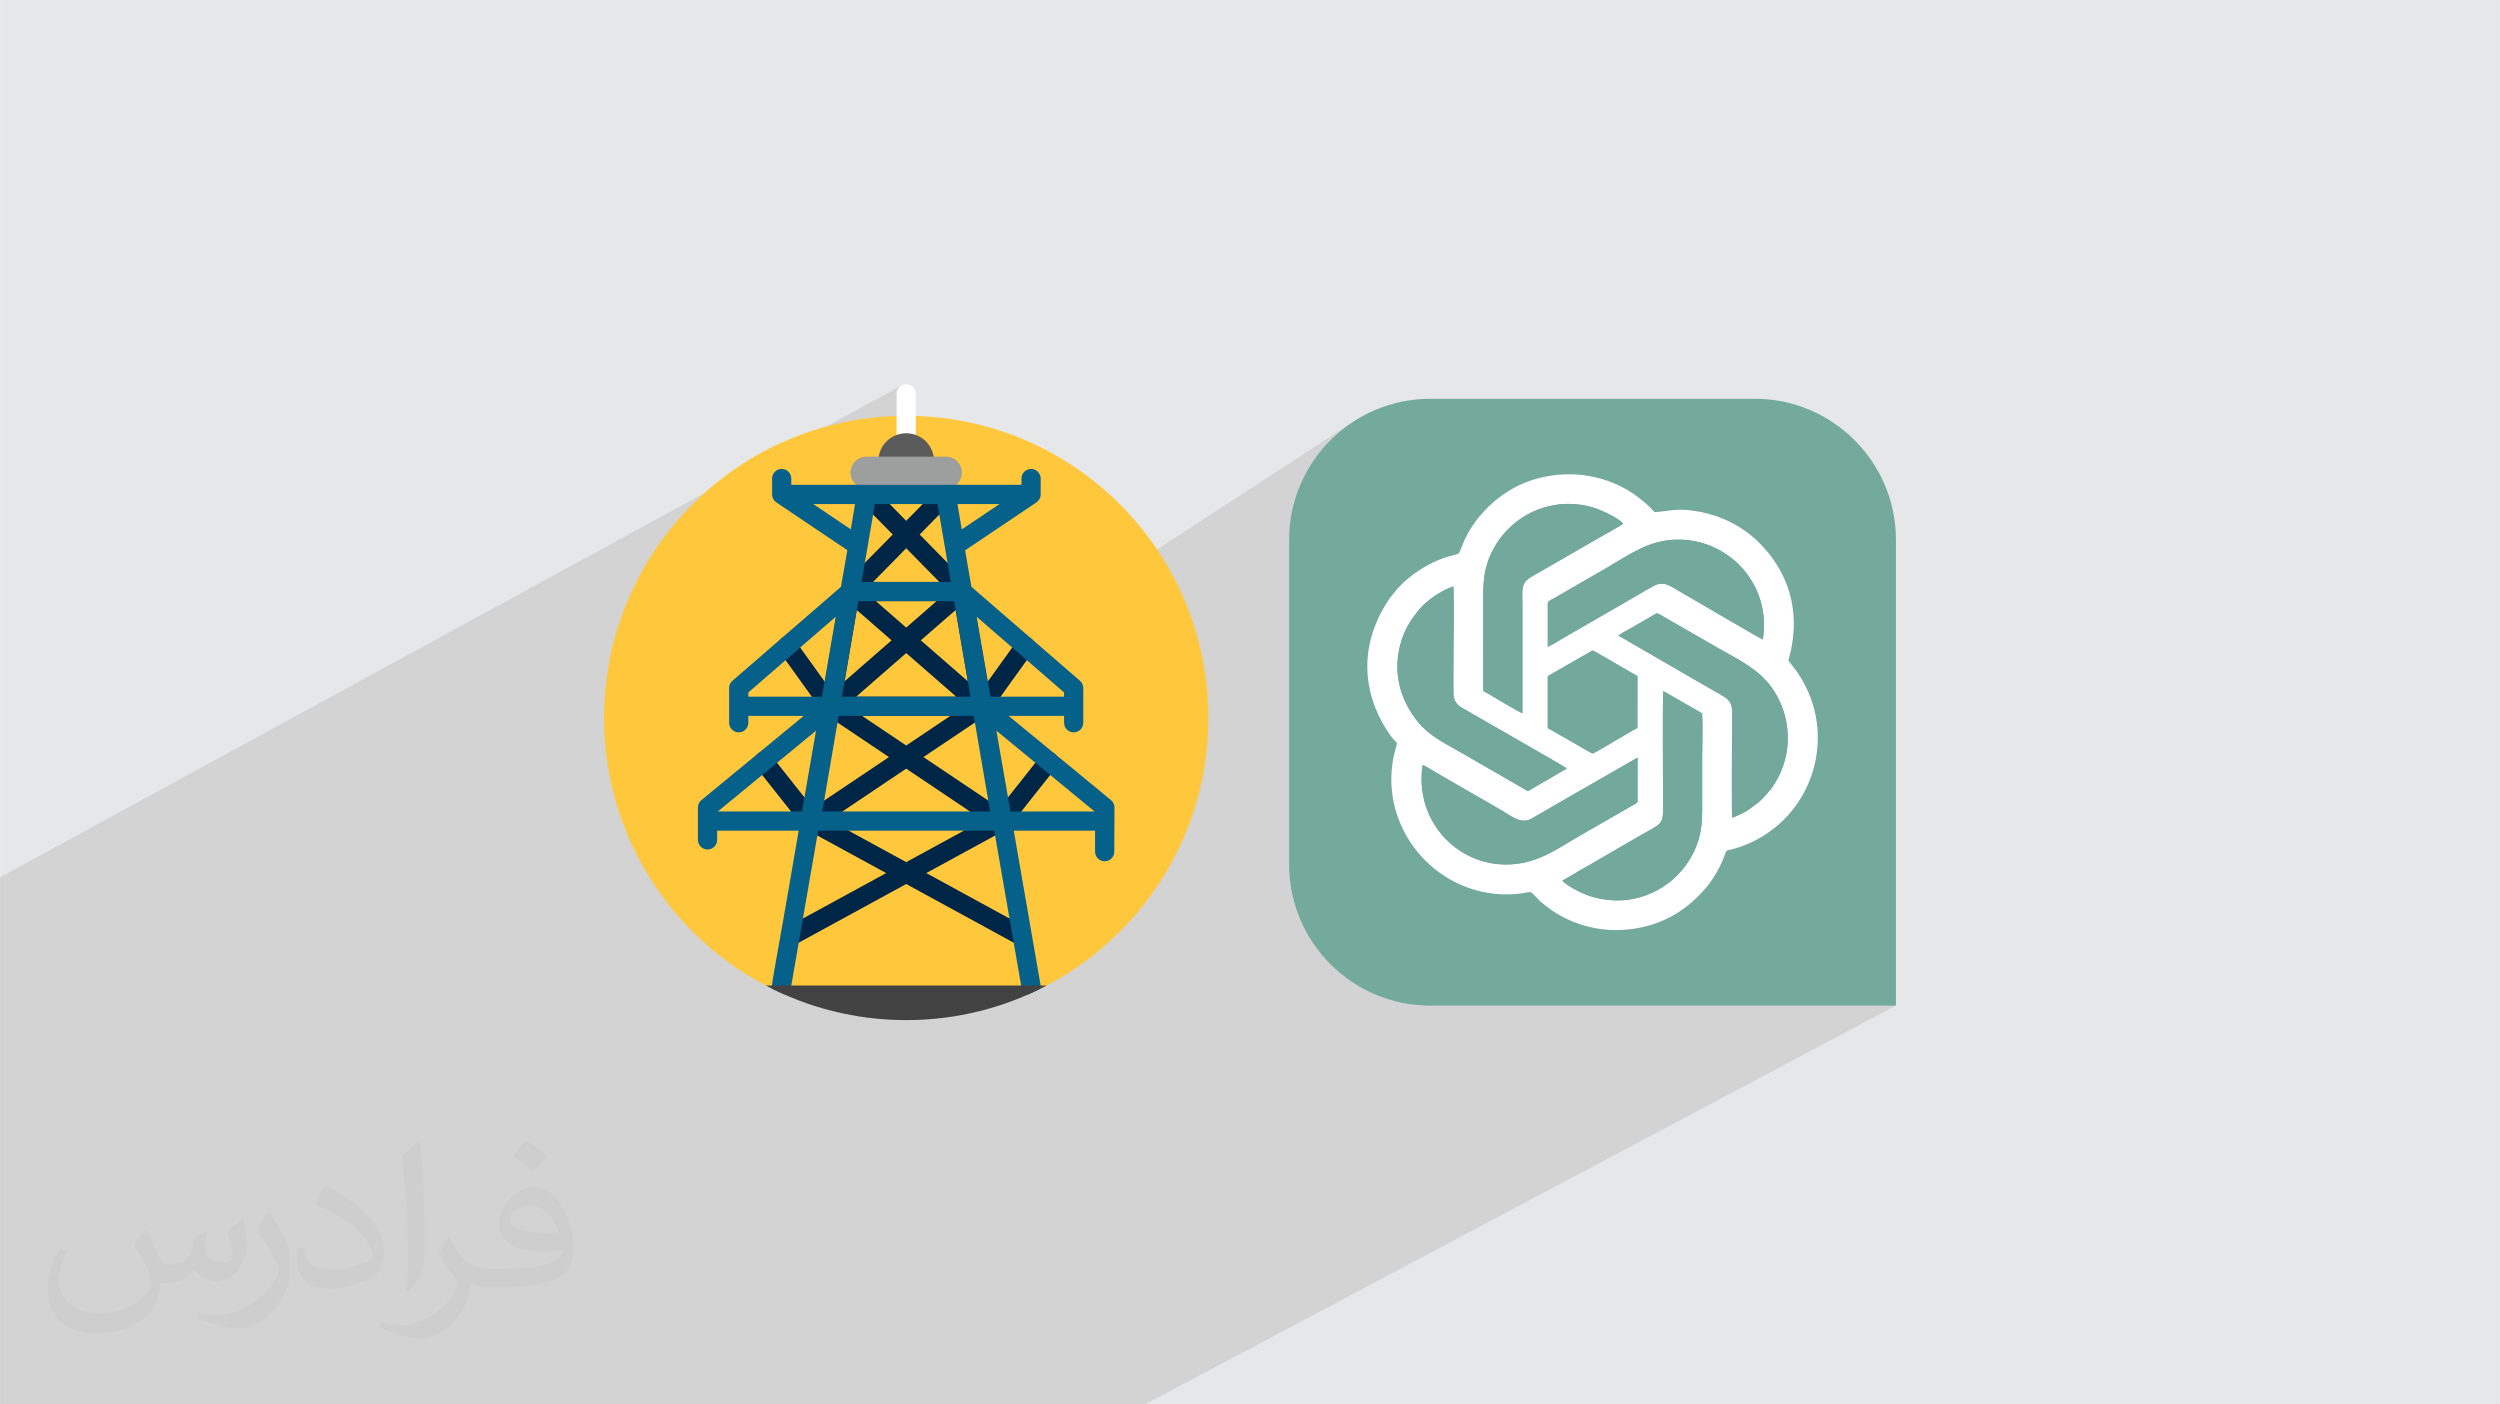
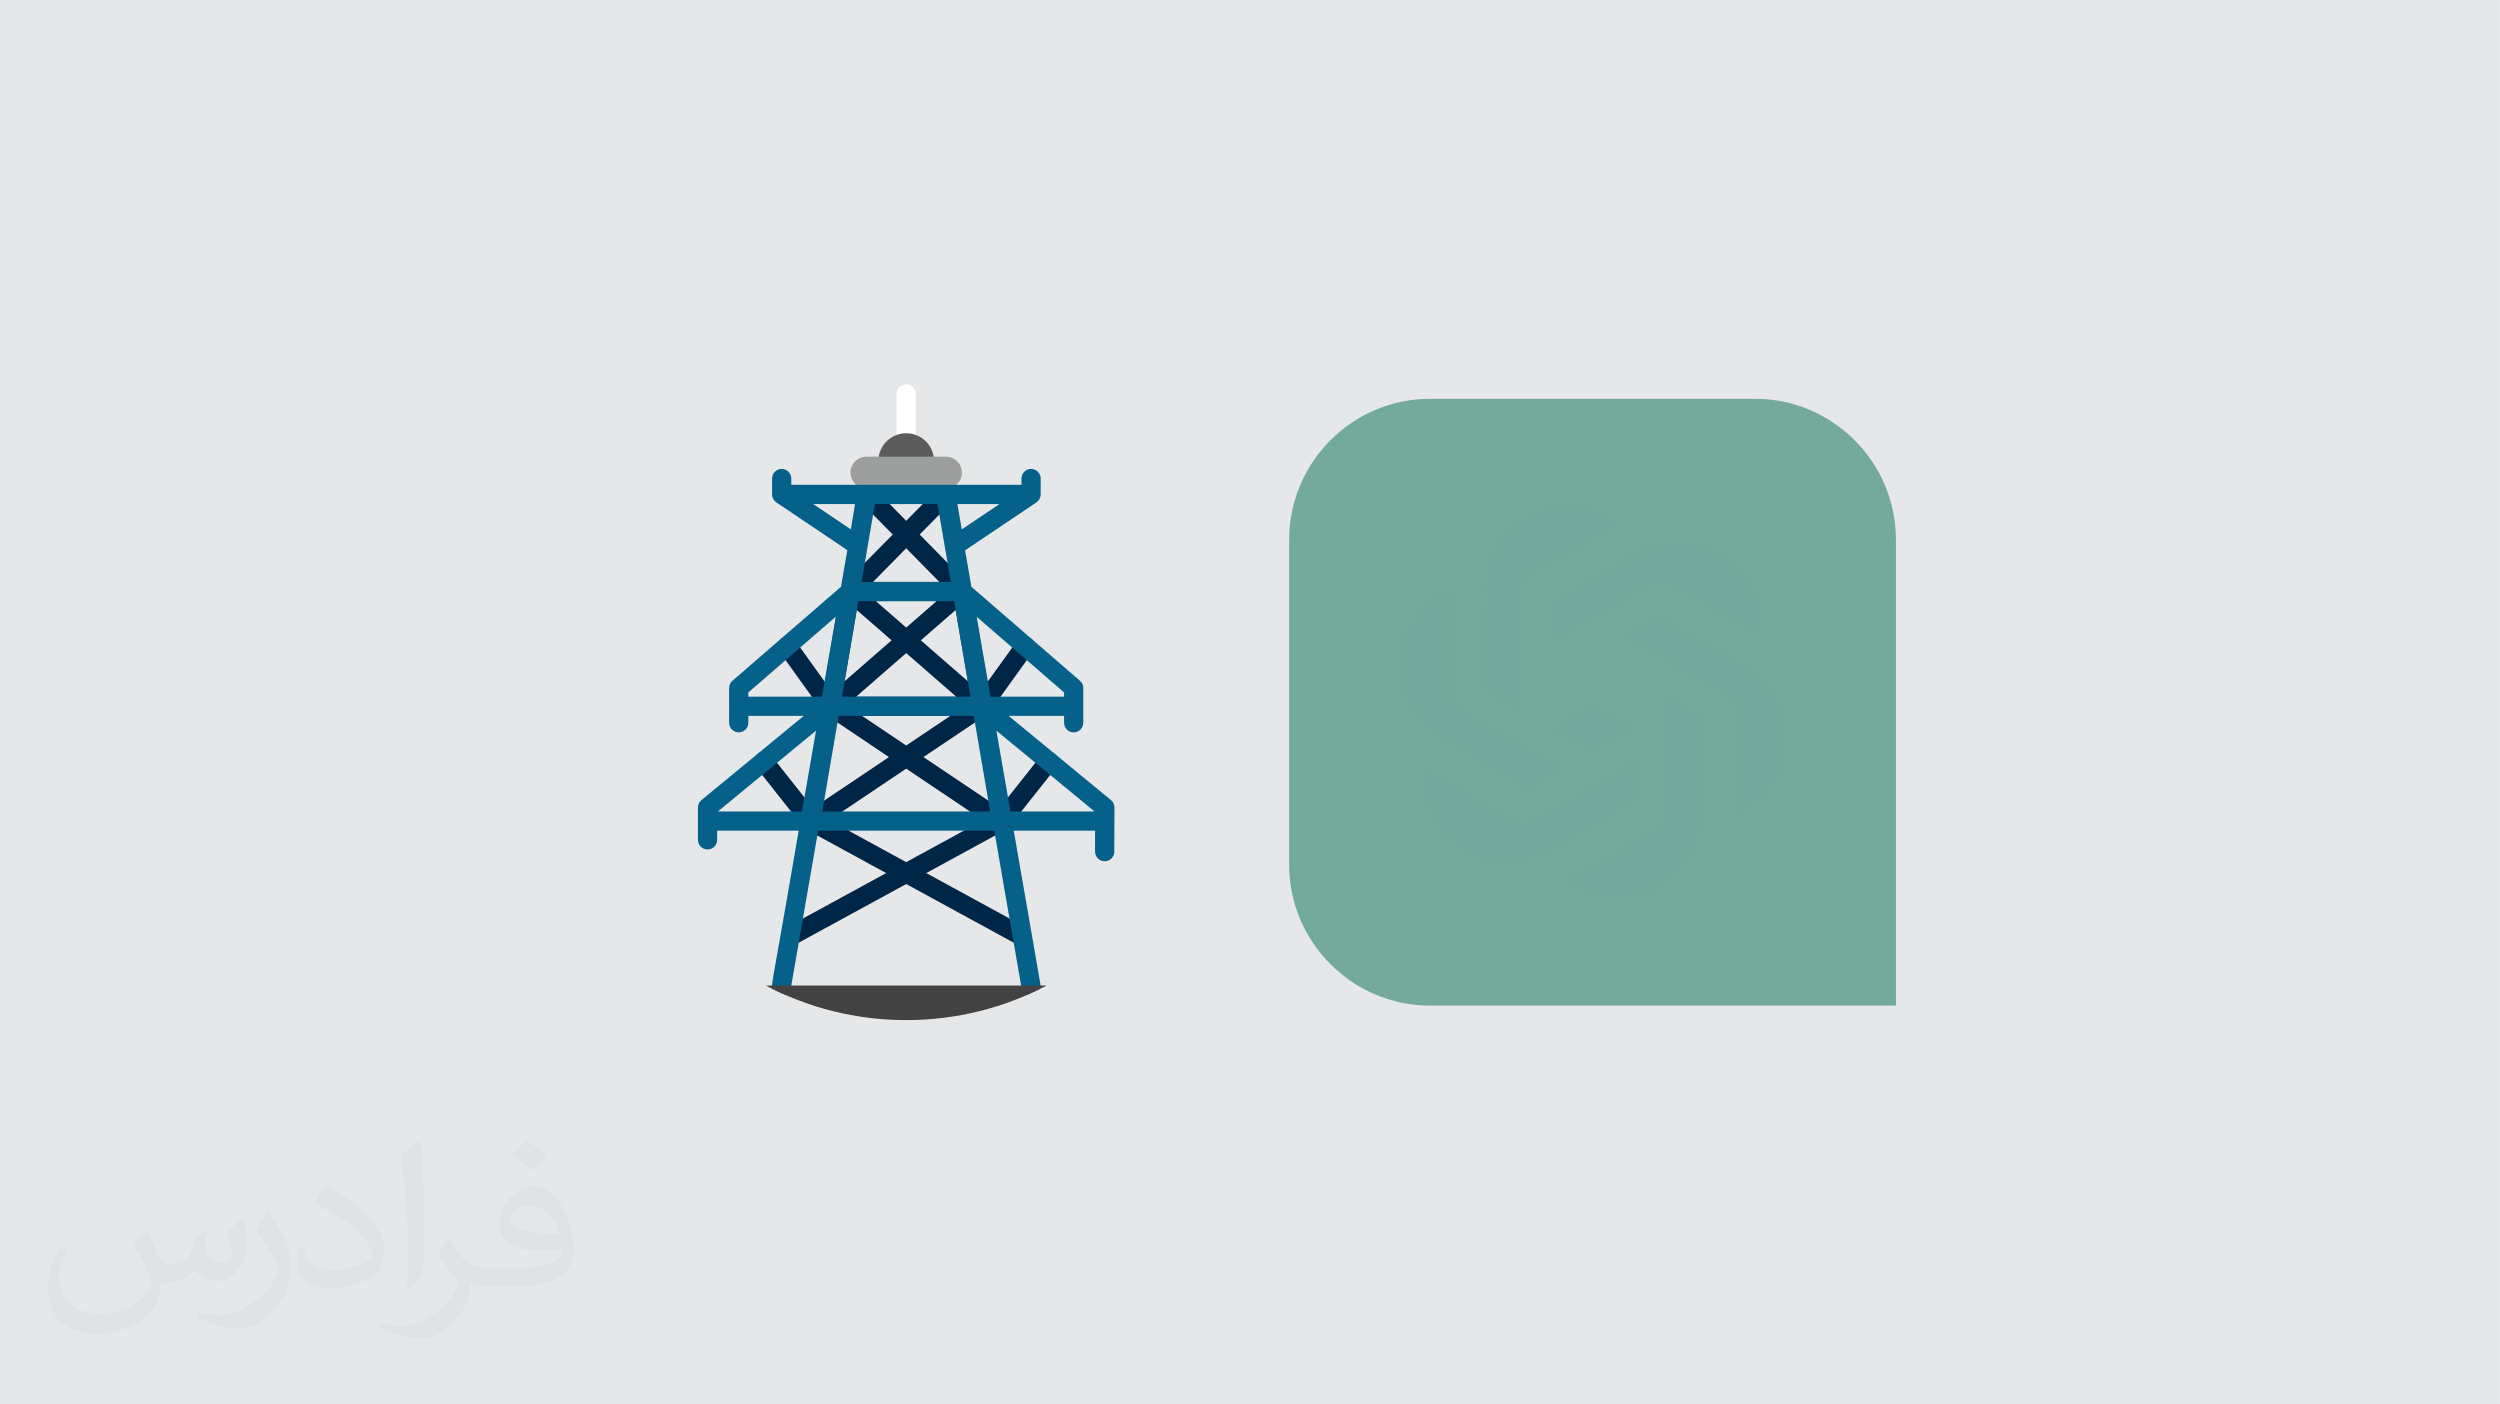
<svg xmlns="http://www.w3.org/2000/svg" xml:space="preserve" width="3.708in" height="2.083in" version="1.0" style="shape-rendering:geometricPrecision; text-rendering:geometricPrecision; image-rendering:optimizeQuality; fill-rule:evenodd; clip-rule:evenodd" viewBox="0 0 3708.33 2083.33">
  <defs>
    <style type="text/css">
   
    .fil5 {fill:#73A89D}
    .fil3 {fill:#74AA9C}
    .fil0 {fill:#E6E7E8}
    .fil4 {fill:white}
    .fil10 {fill:#9D9E9E;fill-rule:nonzero}
    .fil8 {fill:#5B5B5B;fill-rule:nonzero}
    .fil12 {fill:#434242;fill-rule:nonzero}
    .fil9 {fill:#002647;fill-rule:nonzero}
    .fil11 {fill:#05608A;fill-rule:nonzero}
    .fil6 {fill:#FFC73B;fill-rule:nonzero}
    .fil7 {fill:white;fill-rule:nonzero}
    .fil2 {fill:#373435;fill-opacity:0.031}
    .fil1 {fill:#2B2A29;fill-opacity:0.102}
   
  </style>
  </defs>
  <g id="Layer_x0020_1">
    <polygon class="fil0" points="-0,0 3708.33,0 3708.33,2083.33 -0,2083.33 " />
-     <polygon class="fil1" points="2589.93,1203.55 2812.38,1491.73 1698.37,2083.33 -0,2083.33 -0,1301.44 1337.36,571.8 1337.36,1061.97 2007.69,625.33 " />
    <path class="fil2" d="M216.29 1824.69c7.08,10.73 11.67,21.04 16.15,32.5 3.33,6.67 5.1,18.96 20.73,18.96 4.58,0 11.15,-1.35 16.98,-4.58 6.56,-3.44 11.56,-8.65 14.17,-16.56l6.25 -21.04 15.21 -7.5 1.04 1.04c-2.08,7.92 -2.6,15.52 -2.6,21.46 0,17.6 15.21,24.27 27.29,24.27 7.08,0 13.44,-3.44 13.44,-9.9 0,-8.33 -3.54,-22.5 -8.13,-35.21 7.08,-7.08 14.17,-14.17 22.29,-19.9l1.25 0.63c3.54,15 5.52,29.79 5.52,39.69 0,9.69 -4.27,20.42 -7.81,27.4 -7.29,13.75 -20.21,24.69 -35.83,24.69 -11.87,0 -25.1,-5.94 -34.17,-16.98l-0.52 0c-8.54,10.63 -21.77,20.21 -42.92,20.21l-6.56 0c-1.04,13.96 -4.06,23.85 -8.65,32.71 -12.6,24.58 -50,41.98 -85.21,41.98 -48.96,0 -73.54,-28.23 -73.54,-65.83 0,-23.23 7.6,-44.79 19.27,-60.1l9.58 3.96c-7.29,13.96 -12.19,27.08 -12.19,40 0,35.21 28.65,51.98 61.67,51.98 30.63,0 68.54,-19.48 75.42,-42.08 -2.6,-24.69 -11.87,-36.25 -26.04,-58.75 4.27,-7.5 9.79,-15 16.67,-23.02l1.25 0 0 0 0 0 -0.01 -0.04zm564.69 -132.5c10.31,6.46 20.42,14.06 30.31,22.81 -5.52,7.81 -12.4,14.9 -20.94,21.15 -9.9,-8.02 -19.79,-14.9 -29.9,-22.19 6.87,-7.71 13.65,-15.1 20.52,-21.77l0 0 0 0 0 0 0 0 0 0 0.01 0zm5.31 96.25c-16.67,0 -30.31,10.94 -30.31,19.06 0,17.4 33.33,22.81 73.23,22.6 -5,-20.42 -22.5,-41.67 -42.92,-41.67l0 0.01zm-37.4 93.13c21.67,0 40.63,-0.63 55.1,-4.27 16.15,-4.06 29.79,-12.19 29.79,-17.81 0,-1.46 0,-3.23 -0.52,-4.69 -9.06,0.83 -19.48,0.83 -28.54,0.83 -29.37,0 -51.87,-6.67 -60.73,-23.13 -2.19,-4.58 -3.75,-9.69 -3.75,-15.52 0,-15.94 6.87,-31.46 18.96,-42.19 10.1,-8.85 21.25,-14.37 32.6,-14.37 20.52,0 36.87,16.46 48.33,42.4 6.25,14.17 10.52,30.52 10.52,51.15 0,13.75 -3.75,25.31 -12.29,33.85 -15.94,15.42 -45.31,21.25 -90.31,21.25l-20.42 0 0 0 -5.31 0c-11.15,0 -19.17,-1.98 -25.52,-6.87l-1.04 0c0.31,2.6 0.52,5.1 0.52,7.5 0,10.1 -3.33,23.02 -10.1,33.33 -20,29.69 -41.67,42.6 -60.42,42.6 -18.96,0 -42.19,-7.29 -63.13,-16.77l3.75 -7.29c6.77,2.81 16.15,4.69 29.06,4.69 33.85,0 78.33,-32.5 83.85,-64.27 -1.25,-2.6 -3.54,-6.04 -6.77,-9.69 -9.9,-11.77 -16.15,-21.56 -21.98,-31.87 5,-9.9 9.58,-17.81 13.85,-25l1.77 -0.21c14.48,29.48 27.6,46.35 56.87,46.35l4.58 0 0 0 21.25 0 0 0 0 0 0 0 0 0 0 0 0.04 0zm-146.67 31.15c2.5,-13.54 2.71,-28.75 2.71,-42.92l0 -21.04c0,-39.27 -5,-96.35 -9.06,-133.54 7.08,-7.6 16.98,-16.56 24.79,-22.6l2.29 0.63c5.31,46.77 6.56,100.94 6.56,151.04 0,13.13 -0.52,25.94 -1.77,35.31 -0.73,11.87 -7.6,20.83 -22.29,34.58l-3.23 -1.46zm-150.94 -61.98c0.73,18.44 9.79,32.92 41.46,32.92 19.69,0 36.35,-5.1 54.79,-13.85 3.33,-1.46 5.1,-3.44 5.1,-5.1 0,-11.56 -8.85,-26.87 -23.75,-40.83 -14.48,-13.13 -33.65,-24.69 -51.56,-32.4 -6.15,-2.6 -8.13,-5.31 -8.13,-7.92 0,-5.31 7.08,-16.46 12.92,-24.48l1.98 -0.21c20.52,10.73 43.44,26.67 60.42,44.37 15.42,16.35 25,32.92 25,50.94 0,13.33 -4.06,25.83 -10.63,37.5 -22.5,11.35 -46.46,20 -70.21,20 -28.85,0 -48.54,-13.54 -48.54,-45.31 0,-3.44 0,-8.75 1.25,-15.63l9.9 0 0 0 0 0 0 0 0 0 0 0 -0.01 0zm-52.19 -52.4l17.92 28.96c6.56,10.73 12.71,22.4 12.71,40.83l0 23.54c0,19.06 -12.19,39.48 -31.87,59.69 -15.42,13.65 -29.06,19.48 -41.67,19.48 -18.75,0 -40.21,-5.83 -65,-16.46l2.81 -7.29c7.81,2.08 16.87,3.85 28.02,3.85 35.63,-0.21 72.08,-26.25 88.75,-58.02 1.98,-3.65 2.71,-7.08 2.71,-9.48 0,-3.65 -1.98,-7.71 -3.54,-11.35 -9.06,-17.08 -19.17,-32.71 -30.31,-47.19 5.83,-9.17 11.67,-18.02 18.02,-26.77l1.46 0.21 0 0 0 0 0 0 0 0 0 0 -0.01 0z" />
    <g id="_3324256235312">
      <path class="fil3" d="M2121.15 591.6l482.31 0c114.9,0 208.91,94.01 208.91,208.91l0 691.22 -691.22 0c-114.9,0 -208.91,-94.01 -208.91,-208.91l0 -482.31c0,-114.9 94.01,-208.91 208.91,-208.91z" />
-       <path class="fil4" d="M2420.28 1246.83c49.42,-29.49 46.61,-18.59 46.62,-60.44 0,-22.16 -0.91,-150.73 0.33,-161.2l57.59 33c1.24,20.09 0.13,43.94 0.13,64.44 0,21.5 0,43 0,64.51 0,21.88 0.59,38.82 -5.56,59.01 -14.19,46.57 -54.79,81.65 -103.65,88.43 -19.48,2.7 -39.65,0.31 -57.06,-5.26 -13.46,-4.31 -34.39,-15.27 -41.17,-22.91l102.77 -59.57zm-310.04 -112.04c4.84,1.69 14.83,8.35 19.91,11.24 6.88,3.91 12.76,7.51 19.48,11.26 13.39,7.48 25.74,15.13 38.98,22.53 13.43,7.5 26.48,14.94 39.51,22.77 16.89,10.15 28.98,20.15 44.02,11.59 13.23,-7.53 26.15,-15.23 39.43,-22.82l117.49 -67.52 0 65.54c-1.41,2.91 -7.77,5.49 -10.88,7.32l-79.03 45.49c-34.3,20.39 -62.5,40.2 -105.32,40.2 -75.14,0 -135.89,-67 -123.58,-147.6zm185.61 -130.69c1.19,-2.32 -0.31,-0.4 1.88,-2.14l64.49 -37.02c2.13,-0.1 58.2,33.81 66.65,37.83l-0.01 77.2c-9.27,3.87 -63.51,37.95 -66.6,37.77 -1.47,-0.09 -29.3,-16.56 -33.36,-18.93l-33.06 -18.75 0 -75.95zm28.23 135.77c-0.14,0.13 -0.34,0.3 -0.44,0.38l-52.72 30.74c-5.85,3.41 -2.83,3.36 -13.24,-2.47l-93.28 -53.75c-23.41,-13.4 -45.04,-24.11 -60.81,-43.46 -25.82,-31.69 -37.53,-71.4 -26.94,-113.34 6.24,-24.7 17,-39.88 29.3,-54.74 9.02,-10.91 31.63,-27.59 49.92,-33.31 1.37,35.46 0.08,73.67 0.08,109.44 0,8.72 -0.55,48.94 0.35,54.26 1.3,7.67 6.48,12.92 11.71,16.05 10.65,6.37 153.13,87.46 156.06,90.22zm76.56 -197.1c4.65,-3.55 13.48,-8.03 18.84,-11.07l28.04 -16.2c2.09,-1.2 7.16,-4.5 9.07,-5.25 3.05,-1.21 7.09,2.29 9.8,3.81l83.34 47.94c32.23,18.43 62.46,32.05 82.66,64.36 28.12,44.99 25.58,102.73 -5.59,144.17 -4.04,5.37 -13.69,15.96 -18.53,19.74 -14,10.93 -19.16,15.15 -38.86,22.82 -0.84,-7.84 -0.19,-121.64 -0.19,-137.74 0,-20.15 3.64,-32.98 -12.55,-42.3l-156.03 -90.29zm-104.75 -48.94c1.41,-2.74 7.92,-5.52 10.92,-7.28l77.95 -45.06c33.3,-19.47 60.07,-39.24 99.61,-40.88 78.44,-3.26 144.11,65.77 130.48,147.91 -9.37,-4.18 -102.16,-59.2 -117.94,-67.98 -17.9,-9.96 -27.73,-20.17 -43.96,-11.39 -13.24,7.16 -26.11,15.27 -39.48,22.78l-78.02 45c-6.54,3.69 -12.78,7.43 -19.5,11.25 -5.03,2.86 -14.85,9.37 -20.06,11.22l0 -65.57zm-95.65 131.18c-0.28,-42.94 -0.02,-85.98 -0.02,-128.93 0,-21.92 -0.63,-38.59 5.48,-58.87 13.31,-44.09 52.34,-81.55 104.11,-88.6 19.21,-2.62 39.84,-0.4 57.04,5.44 10.57,3.59 35.08,15.2 40.81,22.77 -1.75,2 -29.31,17.24 -33.94,19.89l-102.29 58.97c-16.1,9.32 -13.2,19.48 -13.2,41.16l0 161.05c-3.98,-0.54 -49.59,-28.57 -58.01,-32.87zm-36.38 -204.2c-3.91,3.44 -32.47,3.89 -72.25,35.04 -3.28,2.57 -6.89,5.59 -9.79,8.24l-8.45 8.77c-5.37,6.54 -10.72,12.5 -15.72,20.31 -39.46,61.59 -38.87,129.8 -0.49,190.09 17.11,26.89 17.15,9.8 11.17,34.34 -1.19,4.89 -2.04,9.52 -2.78,14.56 -15.91,109.01 78.53,208.43 192.38,193.03 4.32,-0.58 11.33,-3.08 14.21,-0.9l13.08 13.2c12.19,10.19 22.26,17.52 37.37,24.91 35.26,17.27 76.42,22.41 118.62,11.8 36.03,-9.05 64.68,-28.94 87.46,-55.05 10.1,-11.57 20.11,-27.19 27.14,-44.12 7.1,-17.09 0.8,-11.25 18.64,-16.59 83.35,-24.96 134.5,-108.05 119.31,-194.47 -4.61,-26.21 -17.44,-54.75 -33.22,-74.03l-7.69 -9.96c-0.53,-3.83 35.31,-92.78 -40.58,-172.05 -24.04,-25.11 -56.41,-42.54 -92.71,-49.06 -32.49,-5.83 -39.81,-0.8 -65.19,0.87 -2.75,-2.46 -4.67,-5.15 -7.41,-7.79 -6.25,-6.03 -16.9,-14.6 -24.06,-19.45 -40.02,-27.15 -90.7,-35.67 -139.13,-23.51 -36.61,9.19 -65.22,29.11 -88.87,56.63 -4.52,5.27 -7.94,10.49 -12.02,16.5 -4.12,6.09 -7,11.98 -10.44,18.83 -1.75,3.48 -7.13,18.27 -8.59,19.84z" />
      <path class="fil5" d="M2324.09 1139.88c-2.94,-2.76 -145.41,-83.85 -156.06,-90.22 -5.24,-3.13 -10.42,-8.38 -11.71,-16.05 -0.9,-5.32 -0.35,-45.54 -0.35,-54.26 0,-35.77 1.3,-73.98 -0.08,-109.44 -18.29,5.72 -40.9,22.41 -49.92,33.31 -12.29,14.86 -23.06,30.04 -29.3,54.74 -10.59,41.94 1.12,81.65 26.94,113.34 15.76,19.35 37.4,30.06 60.81,43.46l93.28 53.75c10.41,5.83 7.39,5.88 13.24,2.47l52.72 -30.74c0.1,-0.08 0.3,-0.25 0.44,-0.38z" />
      <path class="fil5" d="M2317.52 1306.4c6.78,7.64 27.7,18.6 41.17,22.91 17.4,5.57 37.57,7.96 57.06,5.26 48.86,-6.78 89.46,-41.85 103.65,-88.43 6.15,-20.19 5.56,-37.13 5.56,-59.01 0,-21.5 0,-43 0,-64.51 0,-20.5 1.12,-44.35 -0.13,-64.44l-57.59 -33c-1.24,10.47 -0.33,139.04 -0.33,161.2 -0.01,41.86 2.8,30.96 -46.62,60.44l-102.77 59.57z" />
      <path class="fil5" d="M2200.24 1025.02c8.42,4.3 54.03,32.33 58.01,32.87l0 -161.05c0,-21.67 -2.9,-31.84 13.2,-41.16l102.29 -58.97c4.62,-2.65 32.19,-17.89 33.94,-19.89 -5.73,-7.57 -30.24,-19.18 -40.81,-22.77 -17.2,-5.84 -37.83,-8.06 -57.04,-5.44 -51.77,7.06 -90.8,44.51 -104.11,88.6 -6.12,20.28 -5.48,36.95 -5.48,58.87 0,42.95 -0.27,85.99 0.02,128.93z" />
      <path class="fil5" d="M2295.89 893.84l0 65.57c5.2,-1.85 15.03,-8.36 20.06,-11.22 6.73,-3.82 12.97,-7.56 19.5,-11.25l78.02 -45c13.38,-7.51 26.24,-15.62 39.48,-22.78 16.23,-8.77 26.06,1.44 43.96,11.39 15.78,8.78 108.57,63.8 117.94,67.98 13.63,-82.15 -52.04,-151.17 -130.48,-147.91 -39.54,1.64 -66.31,21.41 -99.61,40.88l-77.95 45.06c-3,1.76 -9.51,4.54 -10.92,7.28z" />
      <path class="fil5" d="M2400.64 942.78l156.03 90.29c16.19,9.31 12.55,22.15 12.55,42.3 0,16.1 -0.65,129.9 0.19,137.74 19.7,-7.67 24.86,-11.89 38.86,-22.82 4.83,-3.78 14.49,-14.37 18.53,-19.74 31.17,-41.44 33.71,-99.18 5.59,-144.17 -20.2,-32.31 -50.43,-45.93 -82.66,-64.36l-83.34 -47.94c-2.71,-1.52 -6.75,-5.03 -9.8,-3.81 -1.91,0.76 -6.98,4.05 -9.07,5.25l-28.04 16.2c-5.36,3.04 -14.19,7.52 -18.84,11.07z" />
      <path class="fil5" d="M2110.25 1134.8c-12.3,80.6 48.44,147.6 123.58,147.6 42.83,0 71.02,-19.81 105.32,-40.2l79.03 -45.49c3.11,-1.83 9.48,-4.41 10.88,-7.32l0 -65.54 -117.49 67.52c-13.28,7.59 -26.19,15.29 -39.43,22.82 -15.04,8.56 -27.13,-1.45 -44.02,-11.59 -13.03,-7.83 -26.08,-15.27 -39.51,-22.77 -13.24,-7.39 -25.59,-15.05 -38.98,-22.53 -6.73,-3.76 -12.61,-7.36 -19.48,-11.26 -5.08,-2.89 -15.07,-9.56 -19.91,-11.24z" />
-       <path class="fil5" d="M2295.85 1004.11l0 75.95 33.06 18.75c4.06,2.37 31.89,18.84 33.36,18.93 3.09,0.19 57.33,-33.9 66.6,-37.77l0.01 -77.2c-8.45,-4.02 -64.52,-37.93 -66.65,-37.83l-64.49 37.02c-2.19,1.74 -0.69,-0.19 -1.88,2.14z" />
-       <path class="fil6" d="M1142.96 1465.65l402.41 0c146.5,-73.72 247.02,-225.41 247.02,-400.6 0,-247.54 -200.67,-448.22 -448.22,-448.22 -247.54,0 -448.22,200.67 -448.22,448.22 0,175.19 100.52,326.87 247.01,400.6z" />
+       <path class="fil5" d="M2295.85 1004.11l0 75.95 33.06 18.75c4.06,2.37 31.89,18.84 33.36,18.93 3.09,0.19 57.33,-33.9 66.6,-37.77c-8.45,-4.02 -64.52,-37.93 -66.65,-37.83l-64.49 37.02c-2.19,1.74 -0.69,-0.19 -1.88,2.14z" />
      <path class="fil7" d="M1344.17 663.6c-7.87,0 -14.25,-6.38 -14.25,-14.25l0 -65.03c0,-7.87 6.38,-14.25 14.25,-14.25 7.87,0 14.25,6.38 14.25,14.25l0 65.03c0,7.87 -6.38,14.25 -14.25,14.25z" />
      <path class="fil8" d="M1344.17 642.7c-22.8,0 -41.28,18.48 -41.28,41.28l0 0.69 82.57 0 0 -0.69c0,-22.8 -18.48,-41.28 -41.28,-41.28z" />
      <path class="fil9" d="M1566.83 1138.25c4.89,-6.17 3.84,-15.13 -2.33,-20.02 -6.17,-4.88 -15.13,-3.84 -20.02,2.33l-61.93 78.23 -112.83 -75.73c105.98,-71.14 92.46,-62.06 94.59,-63.49 0.19,-0.14 0.25,-0.19 0.31,-0.23 0.27,-0.19 0.52,-0.39 0.69,-0.51 0.12,-0.1 0.52,-0.44 0.61,-0.52 2.95,-2.65 2.48,-3.33 66.27,-91.69 4.59,-6.39 3.13,-15.3 -3.26,-19.89 -6.39,-4.59 -15.3,-3.13 -19.89,3.26l-44.33 61.73c-25.3,-147.64 -23.26,-138.41 -25.34,-141.76 -0.76,-1.24 -1.43,-1.91 -2.02,-2.56l-73.2 -74.45 48.68 -49.51c5.52,-5.61 5.44,-14.64 -0.17,-20.15 -5.61,-5.52 -14.64,-5.44 -20.15,0.17l-48.34 49.17 -48.34 -49.17c-5.52,-5.61 -14.54,-5.69 -20.15,-0.17 -5.61,5.52 -5.69,14.54 -0.17,20.15l48.67 49.51c-74.23,75.79 -75.99,75.28 -77.16,82.12l-23.4 136.67 -44.33 -61.73c-4.59,-6.39 -13.49,-7.85 -19.89,-3.26 -6.4,4.59 -7.85,13.49 -3.26,19.89 67.81,94.42 64.9,91 67.96,93.01l94.49 63.43 -112.83 75.73 -61.93 -78.23c-4.89,-6.17 -13.85,-7.21 -20.02,-2.33 -6.17,4.89 -7.21,13.85 -2.33,20.02 76.75,96.95 70.83,90.25 74.45,92.23l118.48 64.66 -147.62 80.57c-6.91,3.77 -9.46,12.43 -5.69,19.33 3.76,6.89 12.42,9.46 19.33,5.68l163.72 -89.35 163.72 89.35c6.94,3.79 15.58,1.2 19.33,-5.68 3.77,-6.91 1.23,-15.56 -5.68,-19.33l-147.63 -80.57 118.48 -64.66c4.93,-2.68 2.69,-2.37 74.45,-92.22zm-296 -233.36l51.65 45 -69.76 60.8 18.11 -105.8zm164.78 105.8l-69.76 -60.8 51.64 -45.01 18.12 105.8zm-91.45 -79.7l-45.06 -39.26 90.11 0 -45.06 39.26zm0 37.81l74.2 64.67 -148.41 0 74.2 -64.67zm49.1 -105.57l-98.21 0 49.11 -49.94 49.1 49.94zm-114.55 198.75l130.89 0 -65.44 43.93 -65.44 -43.93zm65.44 216.93l-113.95 -62.19 113.95 -76.48 113.95 76.49 -113.95 62.19z" />
      <path class="fil10" d="M1426.81 701.01c0,-13.02 -10.56,-23.57 -23.57,-23.57l-118.15 0c-13.02,0 -23.57,10.55 -23.57,23.57 0,13.02 10.56,23.57 23.57,23.57l118.15 0c13.02,0 23.57,-10.55 23.57,-23.57z" />
      <path class="fil11" d="M1647.93 1186.89l-151.77 -124.91 82.19 0 0 10.2c0,7.87 6.38,14.25 14.25,14.25 7.87,0 14.25,-6.38 14.25,-14.25 0,-16.83 0,-31.17 0,-48.02 -0.25,-1.61 1.37,-8.82 -4.93,-14.26l-161.02 -139.44 -9.39 -54.07 105.82 -71.1c3.83,-2.57 6.31,-7.04 6.31,-11.83l0 -23.57c0,-7.87 -6.38,-14.25 -14.25,-14.25 -7.87,0 -14.25,6.38 -14.25,14.25l0 9.32 -111.91 0c-0.09,0 -0.17,0.02 -0.26,0.02 -0.11,-0 -0.21,-0.02 -0.32,-0.02l-0.06 0 -116.87 0 -0.06 0c-0.11,0 -0.21,0.01 -0.32,0.02 -0.09,-0 -0.17,-0.02 -0.26,-0.02l-111.38 0 0 -9.32c0,-7.87 -6.38,-14.25 -14.25,-14.25 -7.87,0 -14.25,6.38 -14.25,14.25l0 23.57c0,4.79 2.46,9.24 6.31,11.83l105.33 70.87 -9.42 54.28 -161.03 139.45c-6.3,5.46 -4.67,12.68 -4.92,14.26 0,16.85 0,31.19 0,48.02 0,7.87 6.38,14.25 14.25,14.25 7.87,0 14.25,-6.38 14.25,-14.25l0 -10.2 82.2 0 -151.77 124.92 0 0c-3.12,2.57 -5.19,6.62 -5.19,11 0,17.61 0,32.07 0,48.02 0,7.87 6.38,14.25 14.25,14.25 7.87,0 14.25,-6.38 14.25,-14.25l0 -13.69 120.93 0c-40.58,238.44 -41.44,227.84 -38.67,234.92 5.87,2.9 11.81,5.67 17.81,8.31 4.78,-1.62 8.56,-5.73 9.49,-11.06l40.29 -232.17 261.21 0 40.3 232.18c0.92,5.32 4.68,9.43 9.46,11.06 6.02,-2.65 11.97,-5.43 17.85,-8.33 0.91,-2.34 1.23,-4.94 0.77,-7.6l-39.46 -227.3 120.62 0 0 31.17c0,7.87 6.38,14.25 14.25,14.25 7.87,0 14.25,-6.38 14.25,-14.25 0.02,-5.74 0.26,-59.76 0.29,-65.51 0,-4.26 -1.91,-8.29 -5.2,-11zm-165.3 -439.19l-56.05 37.65 -6.44 -37.65 62.49 0zm-184.89 0l92.84 0 19.78 115.52 -132.4 0 19.78 -115.52zm-91.57 0l62.1 0 -6.25 37.57 -55.85 -37.57zm66.92 144.03l142.15 0 24.27 141.74 -190.7 0 24.27 -141.74zm-83.5 311.99l-124.79 0 145.58 -119.82 -20.79 119.82zm-79.61 -170.25l0 -6.3 129.74 -112.36 -20.59 118.67 -109.15 0zm109.69 170.25c7,-40.87 17.24,-100.72 24.27,-141.75l200.46 0 6.31 36.85 17.96 104.9 -248.99 0 0 0zm249.54 -170.25l-20.6 -118.65 129.73 112.35 0 6.3 -109.13 0zm29.56 170.25l-20.8 -119.8 145.56 119.8 -124.76 0z" />
      <path class="fil12" d="M1135.81 1461.96c62.25,32.74 133.13,51.3 208.35,51.3 75.22,0 146.1,-18.56 208.35,-51.3l-416.7 0z" />
    </g>
  </g>
</svg>